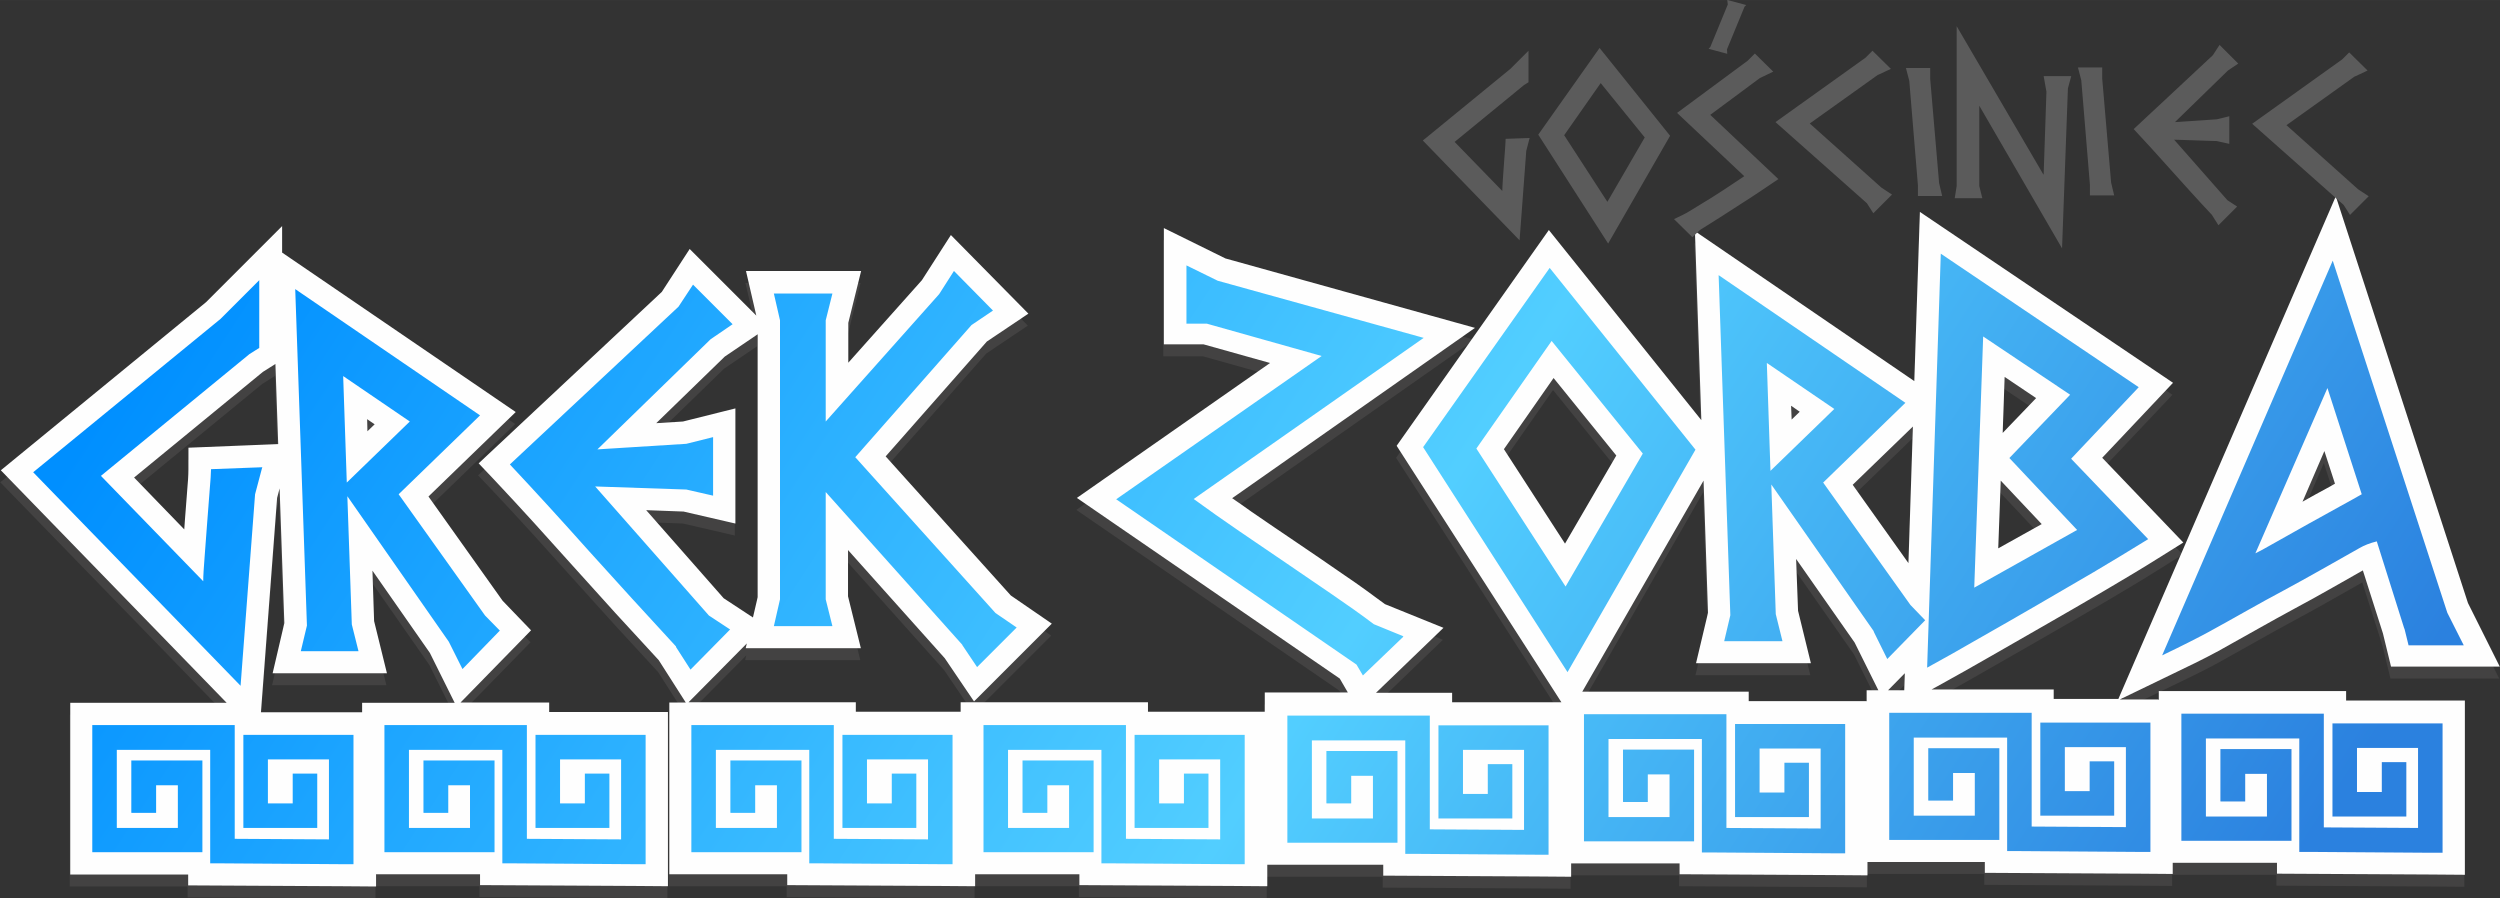
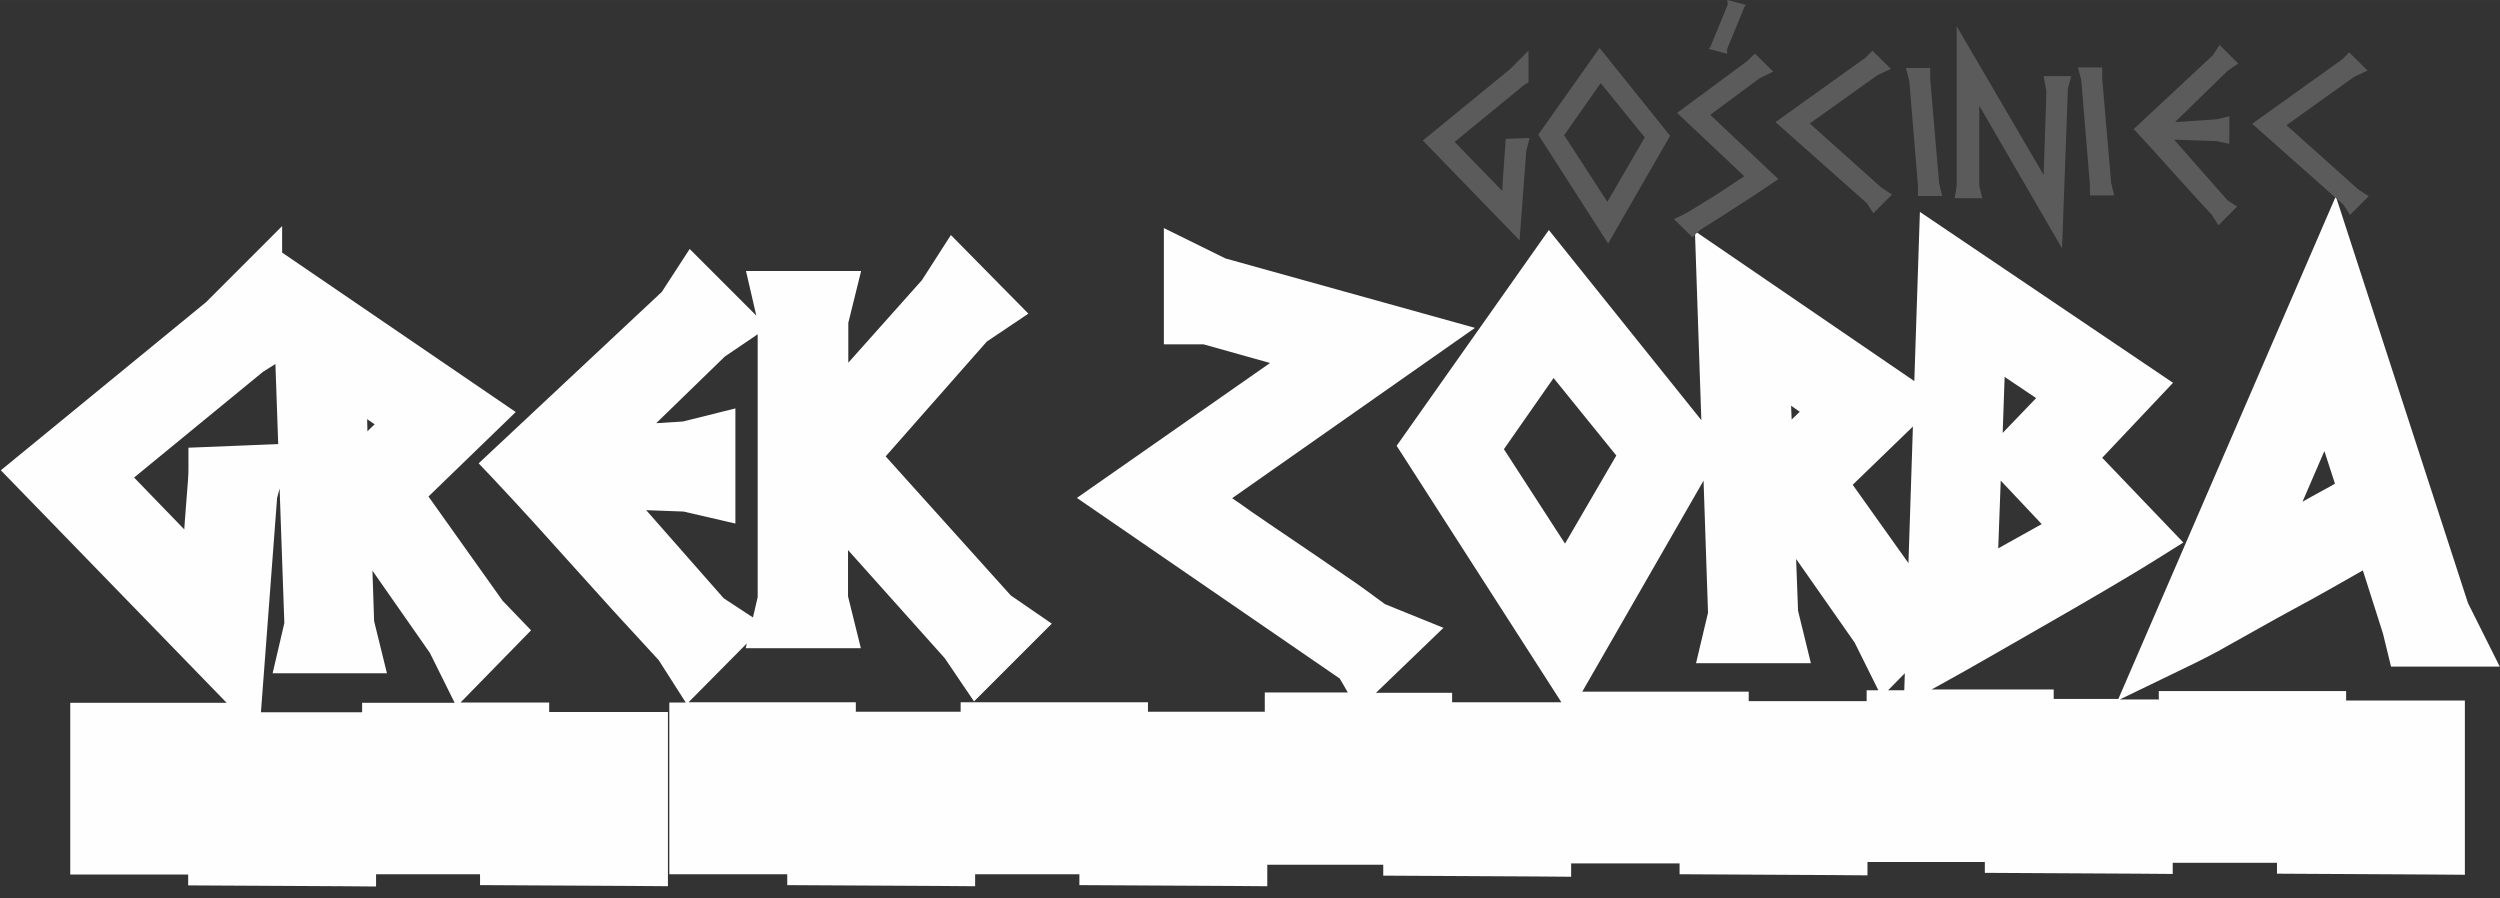
<svg xmlns="http://www.w3.org/2000/svg" xml:space="preserve" width="89.678mm" height="32.23mm" style="shape-rendering:geometricPrecision; text-rendering:geometricPrecision; image-rendering:optimizeQuality; fill-rule:evenodd; clip-rule:evenodd" viewBox="0 0 8968 3223">
  <rect x="0" y="0" width="8968" height="3223" fill="#333333" stroke="none" />
  <defs>
    <style type="text/css">
   
    .fil0 {fill:#434242}
    .fil1 {fill:#FEFEFE}
    .fil3 {fill:#5B5B5B;fill-rule:nonzero}
    .fil2 {fill:url(#id0)}
   
  </style>
    <linearGradient id="id0" gradientUnits="userSpaceOnUse" x1="1338.69" y1="-32.16" x2="7619.23" y2="4041.7">
      <stop offset="0" style="stop-color:#008FFF" />
      <stop offset="0.561" style="stop-color:#52CEFF" />
      <stop offset="1" style="stop-color:#2B81DF" />
    </linearGradient>
  </defs>
  <g id="Warstwa_x0020_1">
    <g id="_391642472">
-       <path class="fil0" d="M7742 2554l0 -32 672 0 0 34 426 0 0 625 -125 -1 -549 -3 0 -39 -374 0 0 40 -125 -1 -549 -3 0 -39 -421 0 0 48 -125 -1 -549 -3 0 -39 -389 0 0 48 -125 -1 -549 -3 0 -39 -416 0 0 77 -125 -1 -549 -3 0 -39 -374 0 0 43 -125 -1 -549 -3 0 -39 -423 0 0 -616 59 0 -97 -152c-104,-112 -206,-224 -308,-338 -93,-104 -187,-208 -283,-310l-55 -58 657 -615 100 -154 239 239 -37 -160 413 0 -46 186 0 143 264 -296 104 -162 278 282 -149 100 -363 412 449 499 147 101 -279 279 -105 -155 -347 -388 0 166 46 186 -413 0 4 -17 -209 211 600 0 0 34 376 0 0 -34 672 0 0 34 419 0 0 -69 298 0 -29 -50 -943 -648 693 -484 -239 -67 -142 0 0 -417 221 109 895 249 -871 611c23,16 47,32 70,49 56,38 112,77 169,115 55,37 110,75 165,113 49,33 97,68 144,103l210 85 -242 233 273 0 0 34 392 0 -591 -920 546 -774 547 682 -23 -678 787 538 20 -607 908 613 -254 269 291 304 -83 52c-65,41 -131,80 -197,119 -69,40 -138,81 -207,120 -68,39 -136,78 -204,117 -63,36 -126,72 -190,107l-22 12 438 0 0 34 232 0 780 -1803 474 1459 114 228 -390 0 -29 -119 -72 -226c-37,21 -74,42 -111,63 -44,25 -89,50 -134,74 -44,24 -88,48 -132,73 -47,26 -94,53 -141,79 -55,30 -112,57 -168,84l-186 90 138 0zm-1048 5l0 -40 42 0 -85 -171 -210 -300 7 186 46 188 -412 0 43 -181 -16 -474 -435 757 597 0 0 34 424 0zm135 -40l2 -61 -60 61 58 0zm-4113 -1277l-118 80 -246 239 96 -6 188 -47 0 413 -186 -43 -134 -5 278 316 105 69 17 -73 0 -943zm4144 331l-216 209 200 281 16 -490zm-5513 1607l0 43 -125 -1 -549 -3 0 -39 -423 0 0 -616 561 0 -810 -834 736 -603 273 -273 0 95 838 572 -313 303 266 374 102 106 -253 259 318 0 0 34 426 0 0 625 -125 -1 -549 -3 0 -39 -374 0zm-50 -582l0 -34 332 0 -89 -179 -206 -295 6 181 46 187 -410 0 42 -180 -17 -483 -9 34 -58 769 361 0zm-310 -1250l-46 29 -462 379 180 186c1,-10 1,-19 2,-29 3,-39 6,-78 9,-117 2,-23 4,-47 4,-70l0 -77 322 -13 -10 -287zm328 198l1 44 26 -25 -28 -19zm4077 107l220 340 184 -316 -225 -278 -178 255zm1031 -154l2 49 29 -28 -30 -21zm879 -28l-113 -76 -7 201 121 -126zm-127 296l-9 243 156 -87 -147 -156zm1082 76c32,-18 64,-36 96,-53 7,-4 14,-8 21,-12l-38 -117 -79 183z" />
      <path class="fil1" d="M7744 2511l0 -32 672 0 0 34 426 0 0 625 -125 -1 -549 -3 0 -39 -374 0 0 40 -125 -1 -549 -3 0 -39 -421 0 0 48 -125 -1 -549 -3 0 -39 -389 0 0 48 -125 -1 -549 -3 0 -39 -416 0 0 77 -125 -1 -549 -3 0 -39 -374 0 0 43 -125 -1 -549 -3 0 -39 -423 0 0 -616 59 0 -97 -152c-104,-112 -206,-224 -308,-338 -93,-104 -187,-208 -283,-310l-55 -58 657 -615 100 -154 239 239 -37 -160 413 0 -46 186 0 143 264 -296 104 -162 278 282 -149 100 -363 412 449 499 147 101 -279 279 -105 -155 -347 -388 0 166 46 186 -413 0 4 -17 -209 211 600 0 0 34 376 0 0 -34 672 0 0 34 419 0 0 -69 298 0 -29 -50 -943 -648 693 -484 -239 -67 -142 0 0 -417 221 109 895 249 -871 611c23,16 47,32 70,49 56,38 112,77 169,115 55,37 110,75 165,113 49,33 97,68 144,103l210 85 -242 233 273 0 0 34 392 0 -591 -920 546 -774 547 682 -23 -678 787 538 20 -607 908 613 -254 269 291 304 -83 52c-65,41 -131,80 -197,119 -69,40 -138,81 -207,120 -68,39 -136,78 -204,117 -63,36 -126,72 -190,107l-22 12 438 0 0 34 232 0 780 -1803 474 1459 114 228 -390 0 -29 -119 -72 -226c-37,21 -74,42 -111,63 -44,25 -89,50 -134,74 -44,24 -88,48 -132,73 -47,26 -94,53 -141,79 -55,30 -112,57 -168,84l-186 90 138 0zm-1048 5l0 -40 42 0 -85 -171 -210 -300 7 186 46 188 -412 0 43 -181 -16 -474 -435 757 597 0 0 34 424 0zm135 -40l2 -61 -60 61 58 0zm-4113 -1277l-118 80 -246 239 96 -6 188 -47 0 413 -186 -43 -134 -5 278 316 105 69 17 -73 0 -943zm4144 331l-216 209 200 281 16 -490zm-5513 1607l0 43 -125 -1 -549 -3 0 -39 -423 0 0 -616 561 0 -810 -834 736 -603 273 -273 0 95 838 572 -313 303 266 374 102 106 -253 259 318 0 0 34 426 0 0 625 -125 -1 -549 -3 0 -39 -374 0zm-50 -582l0 -34 332 0 -89 -179 -206 -295 6 181 46 187 -410 0 42 -180 -17 -483 -9 34 -58 769 361 0zm-310 -1250l-46 29 -462 379 180 186c1,-10 1,-19 2,-29 3,-39 6,-78 9,-117 2,-23 4,-47 4,-70l0 -77 322 -13 -10 -287zm328 198l1 44 26 -25 -28 -19zm4077 107l220 340 184 -316 -225 -278 -178 255zm1031 -154l2 49 29 -28 -30 -21zm879 -28l-113 -76 -7 201 121 -126zm-127 296l-9 243 156 -87 -147 -156zm1082 76c32,-18 64,-36 96,-53 7,-4 14,-8 21,-12l-38 -117 -79 183z" />
-       <path class="fil2" d="M942 1676l-185 7c0,15 -2,40 -5,77 -3,36 -6,75 -9,117 -3,41 -6,81 -9,120 -3,39 -5,68 -5,88l-367 -378 533 -437 35 -22 0 -243 -139 139 -672 550 744 766 52 -687 26 -98zm668 626l49 98 134 -138 -53 -54 -310 -435 292 -283 -663 -453 42 1207 -22 92 207 0 -24 -96 -16 -460 364 522zm-379 -953l239 163 -226 219 -13 -382zm1194 972l52 81 142 -144 -76 -50 -408 -463 327 11 96 22 0 -210 -96 24 -319 20 406 -395 79 -54 -142 -142 -52 79 -605 566c90,96 185,200 284,311 100,111 204,225 312,342zm1027 -7l53 79 142 -142 -76 -52 -503 -559 417 -474 77 -52 -140 -142 -53 83 -407 457 0 -363 24 -96 -210 0 22 96 0 1001 -22 96 210 0 -24 -96 0 -385 490 548zm1581 -32l-105 -43c-46,-35 -96,-70 -150,-107 -54,-37 -108,-74 -164,-112 -56,-38 -112,-76 -169,-115 -57,-39 -111,-77 -163,-115l825 -578 -739 -205 -112 -55 0 209 73 0 412 116 -737 514 862 593 23 39 145 -139zm590 129l459 -798 -523 -652 -454 643 518 807zm-327 -802l270 -386 327 404 -277 477 -320 -495zm1425 656l49 99 136 -139 -53 -55 -313 -439 295 -286 -670 -458 42 1220 -22 93 209 0 -24 -97 -16 -465 368 527zm-383 -963l242 165 -229 222 -13 -386zm1092 343l242 -256 -710 -479 -49 1485c59,-32 122,-68 188,-106 67,-38 135,-77 204,-117 69,-40 138,-80 206,-120 68,-40 133,-80 195,-118l-276 -288zm-4 -229l-218 227 243 258 -369 207 32 -901 312 209zm1199 838l15 61 198 0 -59 -117 -411 -1263 -612 1416c71,-34 126,-62 165,-83 49,-27 96,-53 140,-78 45,-25 89,-50 133,-73 44,-24 88,-48 132,-73 44,-25 90,-51 138,-78 17,-10 38,-18 62,-24l99 314zm-535 -268l259 -594 123 381c-17,10 -43,24 -79,44 -35,20 -73,40 -112,62 -39,22 -76,43 -112,63 -35,20 -62,35 -79,43zm-7619 929l0 -143 0 -44 44 0 167 0 44 0 0 44 0 241 0 44 -44 0 -307 0 -44 0 0 -44 0 -368 0 -44 44 0 423 0 44 0 0 44 0 364 338 2 0 -287 -219 0 0 158 89 0 0 -107 88 0 0 151 0 44 -44 0 -177 0 -44 0 0 -44 0 -246 0 -44 44 0 307 0 44 0 0 44 0 376 0 44 -44 0 -426 -3 -44 0 0 -44 0 -363 -335 0 0 280 219 0 0 -153 -78 0 0 99 -88 0zm1048 0l0 -143 0 -44 44 0 167 0 44 0 0 44 0 241 0 44 -44 0 -307 0 -44 0 0 -44 0 -368 0 -44 44 0 423 0 44 0 0 44 0 364 338 2 0 -287 -219 0 0 158 89 0 0 -107 88 0 0 151 0 44 -44 0 -177 0 -44 0 0 -44 0 -246 0 -44 44 0 307 0 44 0 0 44 0 376 0 44 -44 0 -426 -3 -44 0 0 -44 0 -363 -335 0 0 280 219 0 0 -153 -78 0 0 99 -88 0zm1101 0l0 -143 0 -44 44 0 167 0 44 0 0 44 0 241 0 44 -44 0 -307 0 -44 0 0 -44 0 -368 0 -44 44 0 423 0 44 0 0 44 0 364 338 2 0 -287 -219 0 0 158 89 0 0 -107 88 0 0 151 0 44 -44 0 -177 0 -44 0 0 -44 0 -246 0 -44 44 0 307 0 44 0 0 44 0 376 0 44 -44 0 -426 -3 -44 0 0 -44 0 -363 -335 0 0 280 219 0 0 -153 -78 0 0 99 -88 0zm1048 0l0 -143 0 -44 44 0 167 0 44 0 0 44 0 241 0 44 -44 0 -307 0 -44 0 0 -44 0 -368 0 -44 44 0 423 0 44 0 0 44 0 364 338 2 0 -287 -219 0 0 158 89 0 0 -107 88 0 0 151 0 44 -44 0 -177 0 -44 0 0 -44 0 -246 0 -44 44 0 307 0 44 0 0 44 0 376 0 44 -44 0 -426 -3 -44 0 0 -44 0 -363 -335 0 0 280 219 0 0 -153 -78 0 0 99 -88 0zm1090 -34l0 -143 0 -44 44 0 167 0 44 0 0 44 0 241 0 44 -44 0 -307 0 -44 0 0 -44 0 -368 0 -44 44 0 423 0 44 0 0 44 0 364 338 2 0 -287 -219 0 0 158 89 0 0 -107 88 0 0 151 0 44 -44 0 -177 0 -44 0 0 -44 0 -246 0 -44 44 0 307 0 44 0 0 44 0 376 0 44 -44 0 -426 -3 -44 0 0 -44 0 -363 -335 0 0 280 219 0 0 -153 -78 0 0 99 -88 0zm1064 -5l0 -143 0 -44 44 0 167 0 44 0 0 44 0 241 0 44 -44 0 -307 0 -44 0 0 -44 0 -368 0 -44 44 0 423 0 44 0 0 44 0 364 338 2 0 -287 -219 0 0 158 89 0 0 -107 88 0 0 151 0 44 -44 0 -177 0 -44 0 0 -44 0 -246 0 -44 44 0 307 0 44 0 0 44 0 376 0 44 -44 0 -426 -3 -44 0 0 -44 0 -363 -335 0 0 280 219 0 0 -153 -78 0 0 99 -88 0zm1095 -5l0 -143 0 -44 44 0 167 0 44 0 0 44 0 241 0 44 -44 0 -307 0 -44 0 0 -44 0 -368 0 -44 44 0 423 0 44 0 0 44 0 364 338 2 0 -287 -219 0 0 158 89 0 0 -107 88 0 0 151 0 44 -44 0 -177 0 -44 0 0 -44 0 -246 0 -44 44 0 307 0 44 0 0 44 0 376 0 44 -44 0 -426 -3 -44 0 0 -44 0 -363 -335 0 0 280 219 0 0 -153 -78 0 0 99 -88 0zm1048 3l0 -143 0 -44 44 0 167 0 44 0 0 44 0 241 0 44 -44 0 -307 0 -44 0 0 -44 0 -368 0 -44 44 0 423 0 44 0 0 44 0 364 338 2 0 -287 -219 0 0 158 89 0 0 -107 88 0 0 151 0 44 -44 0 -177 0 -44 0 0 -44 0 -246 0 -44 44 0 307 0 44 0 0 44 0 376 0 44 -44 0 -426 -3 -44 0 0 -44 0 -363 -335 0 0 280 219 0 0 -153 -78 0 0 99 -88 0z" />
      <path class="fil3" d="M5487 495l-86 3c0,7 -1,19 -2,36 -1,17 -3,35 -4,54 -1,19 -3,38 -4,56 -1,18 -2,32 -2,41l-171 -176 249 -204 16 -10 0 -113 -65 65 -314 257 347 358 24 -321 12 -46zm282 378l222 -386 -253 -315 -220 311 251 391zm-158 -388l131 -187 158 195 -134 231 -155 -239zm768 157l-244 -230 178 -132 48 -23 -66 -65 -26 26 -253 187 241 227c-20,13 -38,25 -54,36 -16,11 -32,21 -46,30 -15,10 -30,19 -45,28 -15,9 -31,19 -49,30 -6,4 -15,9 -27,15 -12,6 -22,11 -31,15l66 65 27 -26c50,-31 97,-61 143,-91 46,-29 92,-60 139,-92zm357 -373l47 -22 -66 -65 -25 25 -323 231 328 291 23 36 67 -67 -38 -25 -257 -230 245 -175zm188 14l0 -39 -87 0 12 46 31 375 0 38 87 0 -11 -46 -32 -374zm406 343l-311 -532 0 573 -7 44 99 0 -11 -44 0 -288 297 512 21 -574 12 -44 -99 0 10 56 -10 296zm211 -345l0 -39 -87 0 12 46 31 375 0 38 87 0 -11 -46 -32 -374zm393 489l24 38 67 -67 -35 -23 -191 -217 153 5 45 10 0 -99 -45 11 -150 10 190 -185 37 -25 -67 -67 -24 37 -284 265c42,45 86,93 133,146 47,52 95,106 146,160zm512 -495l47 -22 -66 -65 -25 25 -323 231 328 291 23 36 67 -67 -38 -25 -257 -230 245 -175zm-2188 -251l6 -6 -68 -18 2 16 -63 153 -6 6 67 18 -1 -16 63 -153z" />
    </g>
  </g>
</svg>